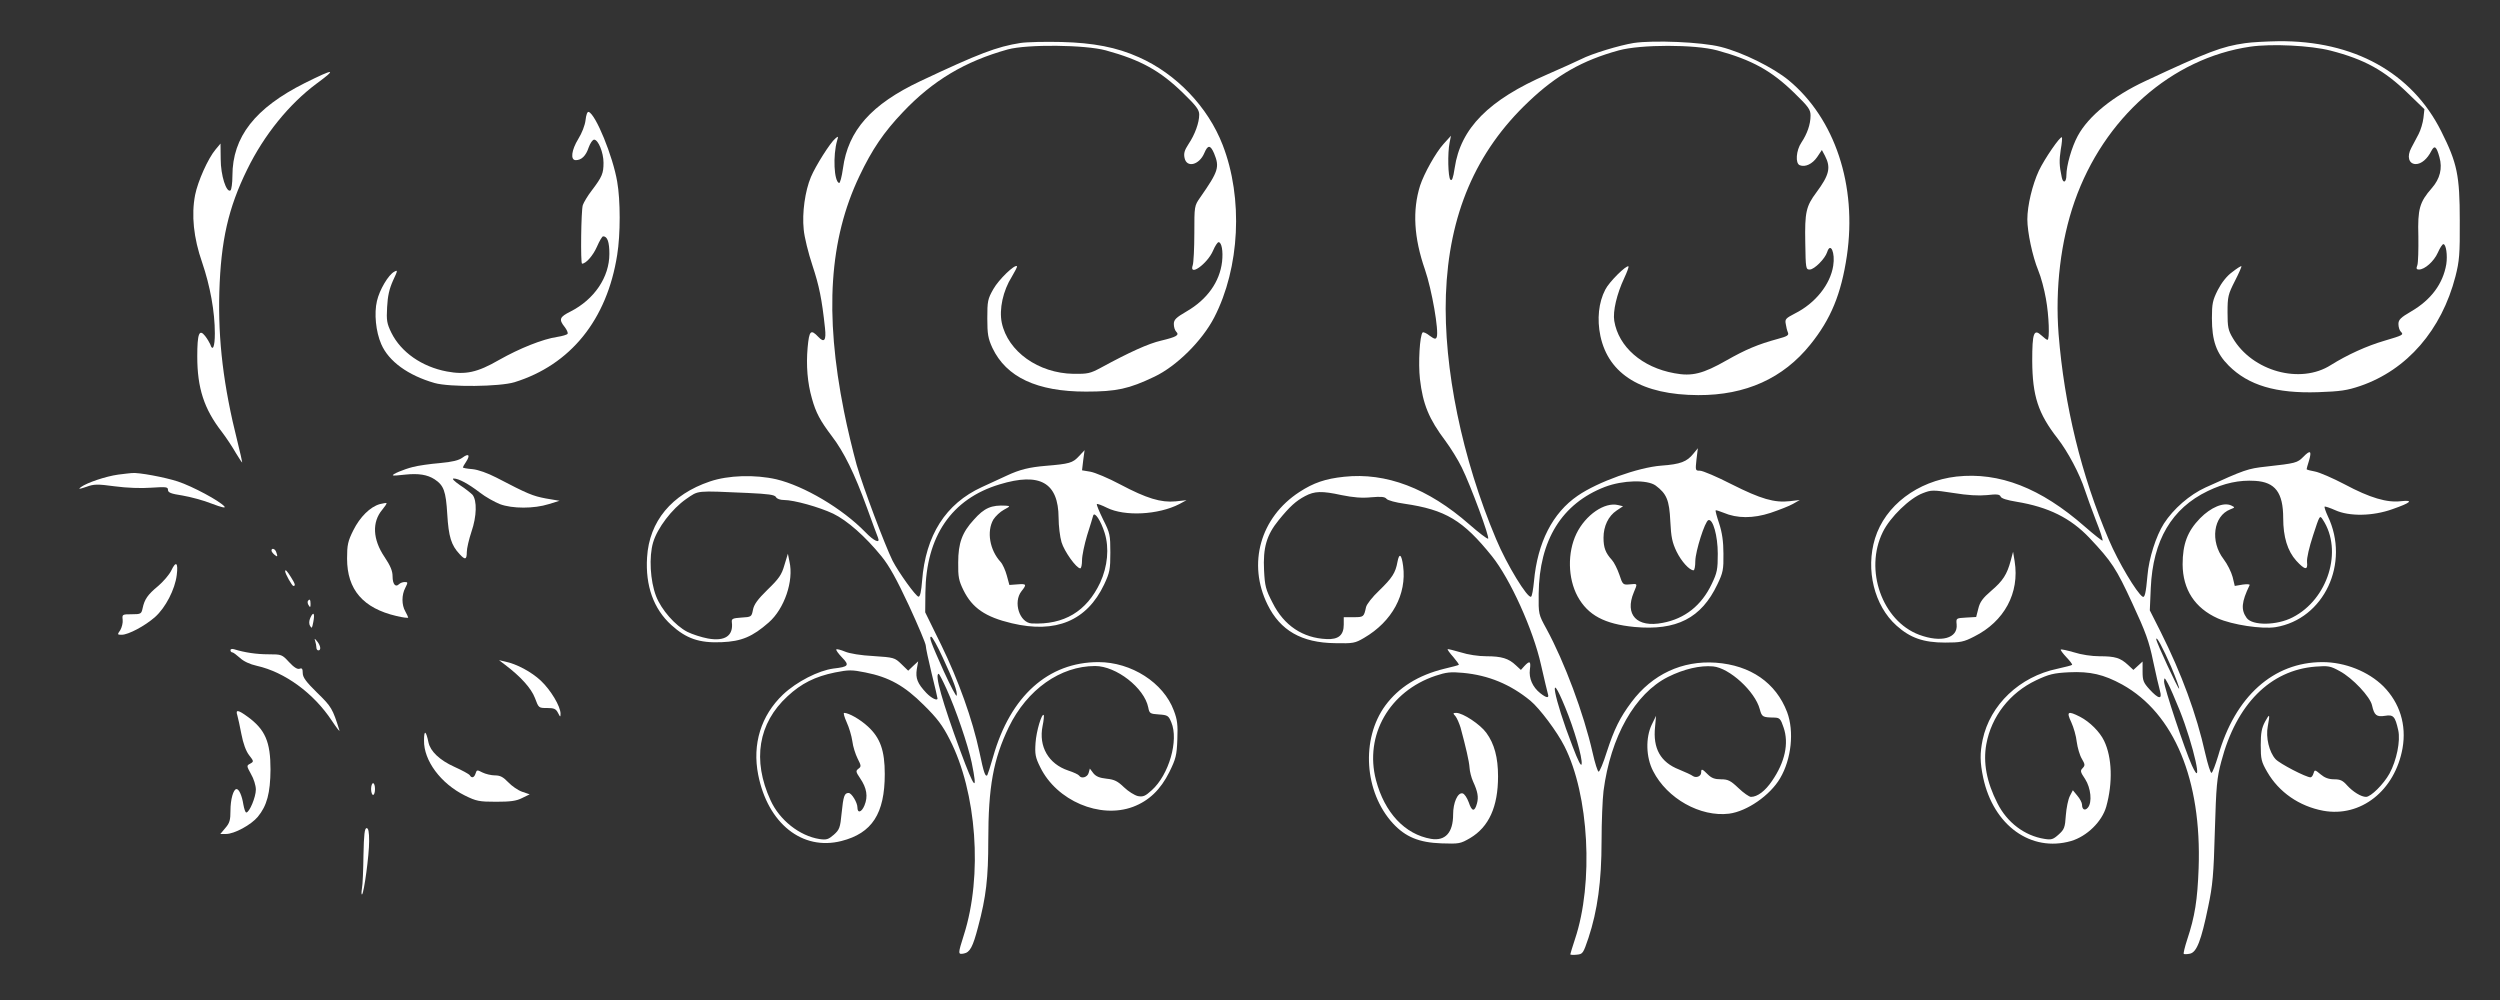
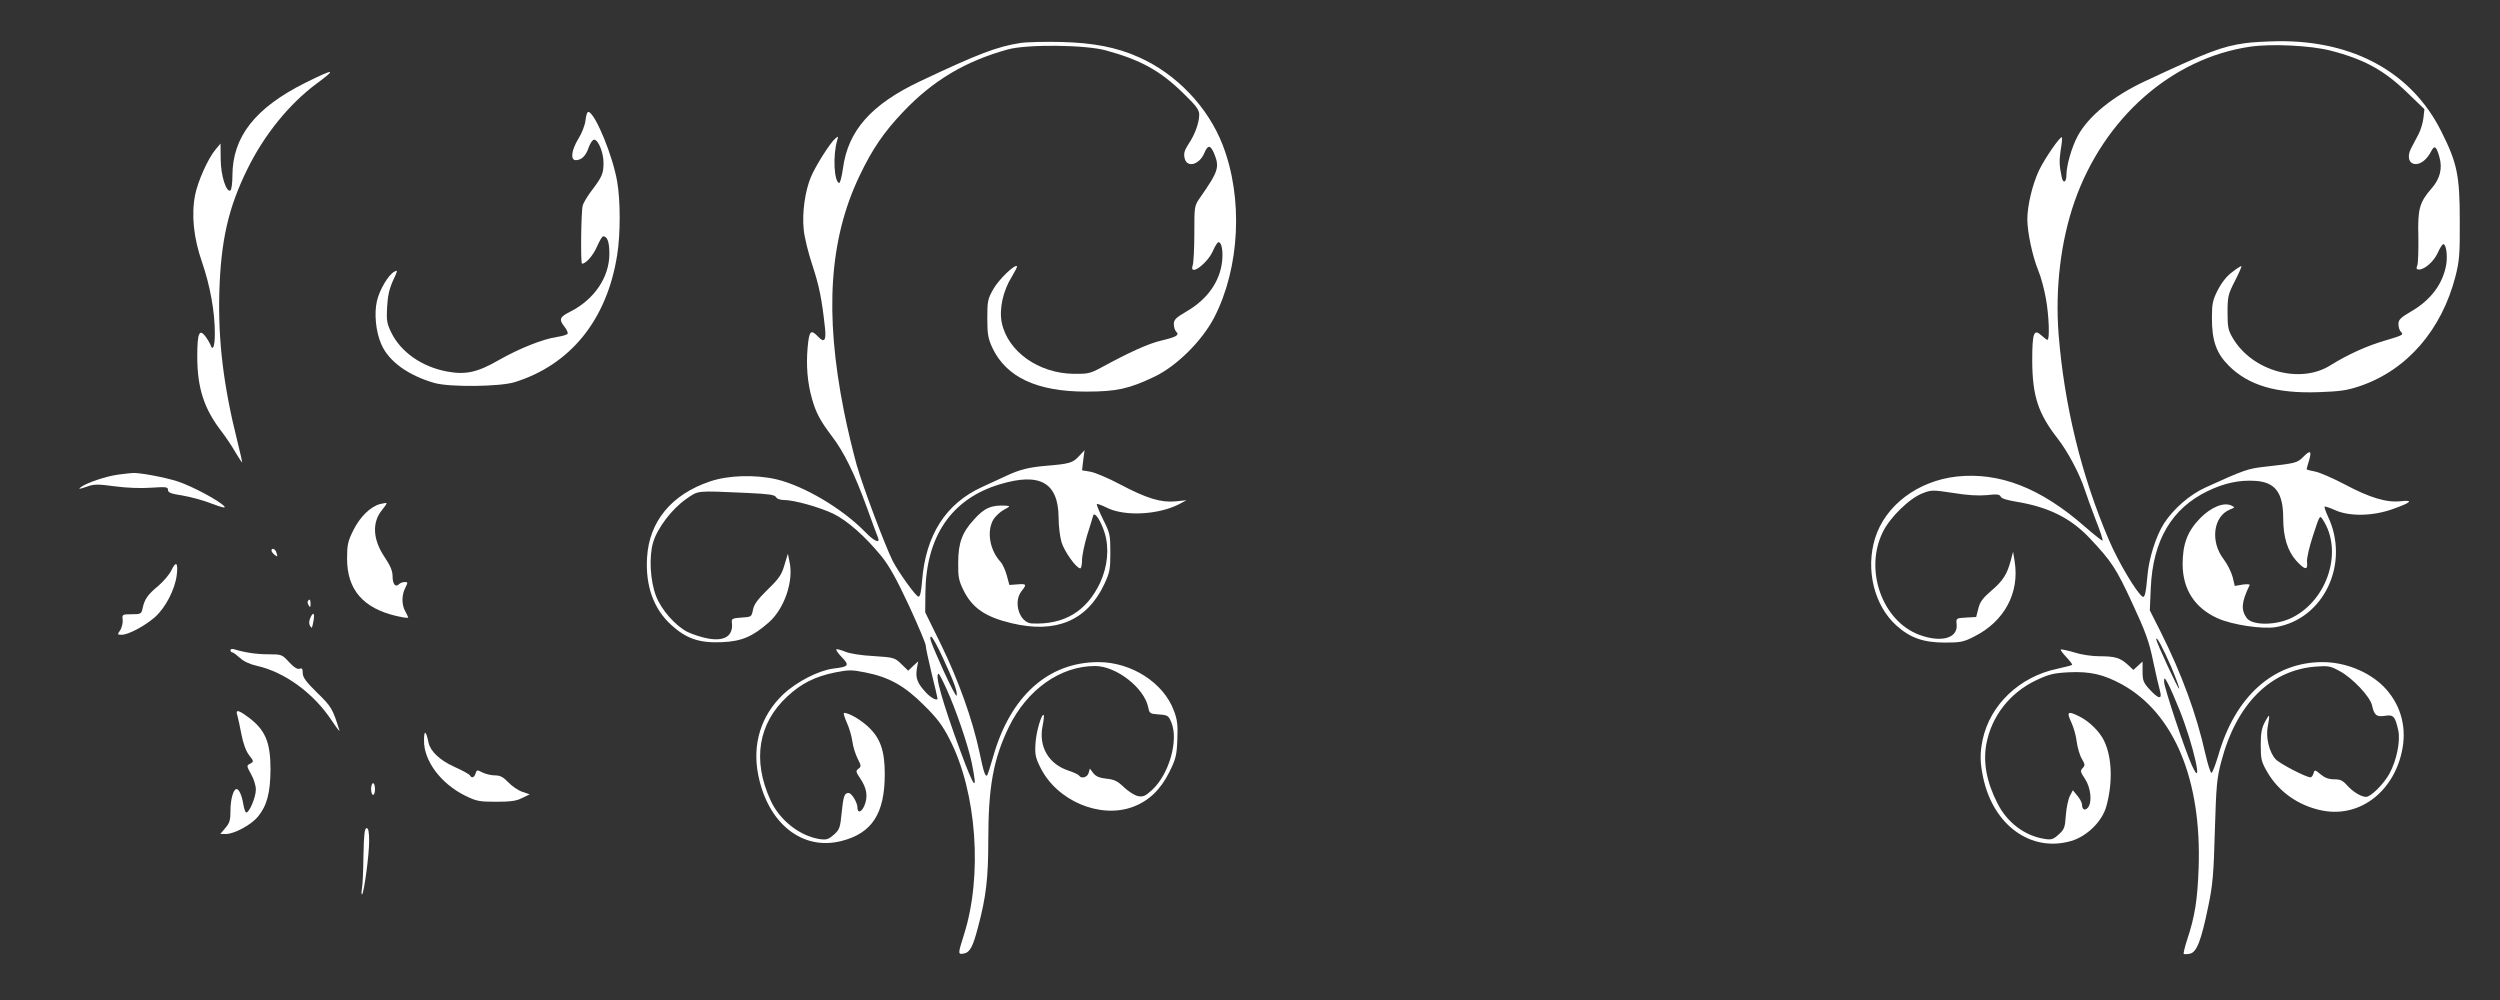
<svg xmlns="http://www.w3.org/2000/svg" version="1.0" width="1280pt" height="512pt" viewBox="0 0 1280 512" preserveAspectRatio="xMidYMid meet">
  <rect x="0" y="0" width="1280" height="512" fill="#333333" stroke="none" />
  <g transform="translate(0,512) scale(0.1,-0.1)" fill="#ffffff" stroke="none">
    <path d="M5225 4900 c-121 -19 -213 -54 -512 -195 -252 -119 -371 -253 -397 -447 -6 -43 -15 -77 -20 -75 -26 9 -32 141 -10 217 7 23 6 24 -9 11 -26 -21 -101 -140 -125 -197 -30 -71 -46 -184 -37 -269 3 -38 24 -122 45 -185 34 -103 48 -170 64 -320 7 -63 -4 -77 -34 -45 -39 41 -47 33 -55 -55 -8 -91 -1 -180 22 -260 20 -73 43 -115 102 -193 62 -81 116 -191 180 -367 27 -74 52 -143 56 -152 14 -34 -20 -19 -65 28 -118 121 -313 236 -455 270 -110 25 -246 21 -340 -11 -196 -66 -311 -204 -322 -389 -9 -145 33 -263 124 -346 77 -70 144 -93 258 -88 101 4 158 28 241 101 80 70 129 213 106 312 l-8 40 -18 -59 c-14 -49 -28 -69 -86 -125 -51 -50 -70 -76 -75 -104 -7 -35 -8 -36 -59 -39 -44 -3 -51 -6 -49 -23 9 -70 -35 -100 -123 -84 -32 6 -79 21 -105 34 -62 32 -133 113 -160 183 -30 78 -37 201 -15 275 22 74 96 171 169 222 66 45 45 43 317 31 104 -5 136 -9 143 -21 4 -9 22 -15 41 -15 51 0 180 -36 252 -70 72 -35 164 -116 247 -218 40 -49 78 -118 141 -253 47 -102 86 -194 86 -205 0 -11 14 -75 30 -142 17 -68 30 -125 30 -128 0 -14 -31 1 -57 28 -46 49 -56 75 -49 122 l7 40 -26 -24 -25 -24 -35 34 c-34 33 -38 34 -143 41 -63 3 -123 13 -146 23 -22 9 -41 14 -44 11 -3 -3 10 -21 29 -41 40 -41 34 -48 -44 -57 -76 -10 -188 -67 -258 -133 -113 -108 -158 -254 -127 -411 49 -249 226 -390 426 -339 157 40 222 140 222 343 0 120 -23 185 -86 243 -40 37 -98 70 -122 70 -5 0 1 -21 13 -48 12 -26 25 -69 29 -97 3 -27 16 -67 27 -89 19 -37 19 -41 4 -52 -14 -11 -14 -15 9 -49 34 -50 41 -93 22 -139 -15 -36 -36 -41 -36 -10 0 25 -30 74 -45 74 -22 0 -27 -16 -36 -104 -7 -74 -11 -84 -40 -110 -28 -24 -37 -27 -73 -22 -102 16 -205 97 -251 199 -94 205 -63 394 87 532 71 66 141 101 243 122 71 14 86 14 156 0 121 -24 200 -68 299 -167 68 -67 96 -104 132 -175 139 -270 170 -699 73 -1002 -31 -98 -31 -101 0 -95 31 6 46 33 73 137 41 153 52 250 52 441 0 276 26 417 105 581 94 193 264 313 442 313 108 0 252 -112 272 -212 6 -31 9 -33 55 -36 44 -3 49 -6 63 -40 39 -92 -12 -269 -100 -348 -33 -30 -44 -35 -71 -30 -17 4 -49 24 -71 45 -32 31 -49 40 -89 44 -36 4 -54 11 -68 28 l-18 24 -6 -22 c-6 -23 -38 -32 -49 -14 -3 5 -28 17 -56 26 -101 34 -152 123 -131 228 6 28 8 54 6 56 -10 11 -38 -82 -42 -142 -4 -58 -1 -75 24 -125 84 -172 306 -266 475 -203 82 31 141 88 186 178 33 67 38 85 41 167 3 75 0 101 -18 148 -53 143 -218 248 -386 248 -257 0 -451 -174 -539 -484 -14 -50 -28 -92 -30 -95 -10 -10 -18 11 -40 117 -36 169 -108 370 -197 552 l-81 165 1 100 c3 289 134 481 380 555 207 63 301 9 302 -171 0 -41 7 -98 15 -125 14 -47 76 -134 96 -134 5 0 9 19 9 42 0 23 12 80 26 127 15 47 29 93 31 101 7 23 39 -25 59 -89 24 -77 15 -171 -23 -254 -70 -148 -185 -217 -351 -209 -62 4 -96 109 -52 165 28 35 26 39 -21 35 l-41 -3 -13 48 c-7 26 -21 58 -32 70 -56 61 -72 156 -37 217 11 17 35 40 54 50 33 18 34 19 10 21 -74 4 -110 -11 -164 -72 -60 -65 -80 -120 -80 -219 -1 -74 3 -93 27 -142 45 -91 112 -137 247 -169 226 -54 385 13 473 198 29 62 32 77 32 164 0 90 -2 100 -37 169 -20 41 -35 77 -32 79 2 3 26 -6 52 -19 91 -45 263 -36 370 19 l37 20 -56 -6 c-75 -7 -148 15 -284 87 -60 32 -129 61 -153 65 l-42 7 6 51 7 52 -30 -32 c-31 -33 -47 -38 -168 -48 -84 -7 -134 -19 -200 -50 -27 -13 -85 -39 -128 -59 -185 -85 -288 -246 -306 -481 -4 -52 -10 -80 -18 -80 -13 0 -102 124 -133 184 -39 79 -150 373 -184 491 -19 69 -49 193 -65 275 -100 501 -75 880 79 1203 65 137 125 225 222 327 154 163 319 261 538 322 100 27 396 24 502 -5 179 -49 278 -104 395 -218 68 -66 83 -86 83 -111 0 -41 -22 -102 -55 -151 -21 -32 -25 -48 -20 -71 11 -52 75 -36 101 25 18 43 31 43 50 -1 29 -71 23 -91 -71 -226 -30 -43 -30 -44 -30 -183 0 -78 -4 -151 -8 -163 -22 -63 75 6 104 74 10 24 23 43 28 43 16 0 24 -46 18 -100 -12 -103 -76 -193 -181 -254 -55 -32 -66 -43 -66 -65 0 -15 5 -32 12 -39 18 -18 2 -27 -77 -46 -65 -15 -162 -59 -309 -139 -54 -29 -67 -32 -140 -31 -179 3 -336 114 -367 262 -14 69 6 163 52 236 16 27 28 50 26 53 -12 11 -94 -69 -121 -117 -29 -51 -31 -62 -31 -150 0 -81 4 -103 26 -151 71 -150 228 -224 479 -224 157 0 220 14 350 76 114 54 245 184 307 304 131 254 149 610 43 883 -75 194 -237 364 -429 449 -113 51 -234 74 -396 78 -82 2 -177 0 -210 -5z m-398 -3147 c55 -118 77 -177 71 -195 -2 -6 -31 49 -65 123 -68 152 -78 179 -65 179 5 0 32 -48 59 -107z m19 -160 c48 -105 110 -287 129 -377 32 -157 16 -141 -58 59 -92 250 -133 395 -111 395 3 0 21 -35 40 -77z" />
-     <path d="M8365 4900 c-74 -12 -216 -55 -270 -83 -22 -11 -100 -46 -173 -78 -300 -130 -444 -276 -474 -479 -8 -53 -14 -68 -22 -60 -12 12 -15 136 -4 190 l7 35 -38 -42 c-40 -44 -100 -152 -120 -213 -40 -127 -32 -267 25 -431 35 -102 72 -314 60 -345 -5 -12 -11 -11 -36 7 -16 13 -32 20 -36 17 -15 -15 -23 -157 -14 -238 15 -130 46 -205 131 -318 26 -35 64 -96 83 -135 46 -93 145 -361 135 -365 -5 -2 -48 31 -96 73 -212 186 -427 267 -641 244 -96 -10 -157 -31 -229 -78 -200 -130 -267 -367 -163 -577 65 -132 174 -195 345 -197 94 -2 103 0 149 27 144 84 219 223 200 368 -8 61 -20 69 -29 21 -10 -56 -27 -82 -94 -147 -34 -32 -64 -70 -67 -85 -11 -50 -12 -51 -64 -51 l-50 0 0 -38 c0 -54 -27 -77 -88 -74 -121 5 -218 69 -276 185 -36 69 -40 87 -44 166 -6 117 13 182 75 258 57 70 88 98 135 123 49 26 86 27 187 5 60 -12 104 -16 152 -11 50 4 69 3 78 -8 6 -8 48 -19 91 -25 212 -31 301 -85 449 -269 93 -116 211 -376 251 -556 16 -71 32 -137 35 -148 8 -24 -6 -23 -39 3 -39 31 -59 76 -53 121 6 43 -1 47 -28 18 l-18 -20 -26 24 c-37 35 -73 46 -151 46 -40 0 -94 8 -131 20 -35 10 -65 18 -67 16 -2 -2 11 -20 29 -40 17 -20 30 -38 28 -40 -2 -2 -35 -11 -74 -20 -134 -33 -233 -95 -302 -188 -126 -172 -108 -444 39 -604 64 -69 133 -98 248 -102 91 -3 97 -2 147 27 96 57 143 160 143 316 0 97 -19 167 -60 223 -31 43 -120 102 -154 102 -17 0 -18 -2 -4 -17 8 -10 19 -36 26 -58 27 -100 44 -173 46 -205 1 -19 9 -51 18 -71 24 -52 29 -80 20 -113 -12 -44 -26 -42 -42 6 -9 24 -22 44 -32 46 -25 5 -48 -48 -48 -108 0 -93 -40 -137 -113 -125 -134 23 -238 134 -282 301 -60 230 69 455 305 534 54 18 77 21 140 15 131 -12 244 -59 346 -143 47 -39 137 -159 174 -233 126 -248 150 -700 54 -987 -13 -40 -24 -75 -24 -78 0 -3 15 -4 33 -2 31 3 33 6 60 86 46 139 67 290 67 495 0 100 5 216 10 257 36 278 161 499 330 584 82 41 165 60 231 54 84 -8 215 -128 239 -219 11 -40 14 -42 75 -43 27 -1 32 -6 47 -51 28 -81 7 -177 -59 -273 -35 -52 -75 -82 -108 -82 -9 0 -38 20 -64 45 -41 39 -54 45 -90 45 -31 0 -48 6 -67 25 -29 29 -34 31 -34 10 0 -20 -26 -30 -43 -18 -6 5 -38 20 -70 33 -95 37 -135 108 -123 219 l5 56 -22 -45 c-32 -67 -30 -167 7 -238 72 -141 242 -236 389 -218 92 12 210 94 261 181 58 98 73 240 36 339 -57 150 -187 240 -365 253 -172 12 -325 -59 -432 -202 -59 -79 -88 -137 -127 -257 -17 -55 -36 -99 -41 -99 -5 0 -19 44 -31 98 -45 199 -144 464 -236 633 -41 75 -41 75 -40 180 3 275 119 462 339 547 92 35 217 38 260 7 56 -42 70 -74 75 -183 4 -82 10 -109 32 -155 25 -51 66 -96 87 -96 5 0 9 21 9 48 1 50 49 203 67 209 23 8 48 -80 48 -172 0 -80 -3 -97 -31 -155 -52 -110 -138 -178 -251 -199 -132 -26 -196 41 -148 156 20 47 20 45 -21 41 -34 -3 -36 -2 -53 50 -10 29 -27 63 -38 75 -33 36 -43 63 -43 114 0 59 25 111 67 139 l33 22 -25 6 c-69 17 -167 -50 -214 -147 -46 -96 -44 -227 6 -320 53 -97 138 -142 291 -157 216 -20 343 45 425 218 29 60 32 76 31 157 0 63 -7 109 -22 155 -12 35 -20 66 -18 67 2 2 20 -4 40 -12 70 -30 152 -30 241 -1 44 15 96 35 115 46 l35 20 -51 -6 c-79 -9 -148 11 -297 86 -76 39 -149 70 -163 70 -24 0 -24 1 -18 58 l7 57 -23 -28 c-33 -41 -66 -54 -164 -61 -118 -9 -325 -83 -428 -154 -129 -88 -206 -240 -224 -438 -4 -41 -10 -77 -15 -79 -17 -11 -124 163 -179 295 -174 412 -270 877 -257 1250 15 411 152 733 424 990 143 136 275 211 461 262 112 31 391 31 504 0 179 -49 278 -104 395 -218 73 -71 83 -85 83 -116 0 -44 -17 -93 -47 -138 -27 -40 -32 -107 -8 -116 28 -11 64 6 89 42 l24 36 16 -30 c31 -60 22 -98 -44 -187 -53 -71 -60 -101 -57 -257 2 -134 3 -138 23 -138 23 0 78 55 89 89 17 54 42 -3 31 -70 -15 -96 -92 -192 -196 -244 -46 -24 -52 -29 -47 -53 2 -15 7 -35 11 -44 6 -14 -2 -20 -51 -33 -103 -28 -166 -55 -263 -110 -121 -69 -177 -83 -267 -66 -166 30 -286 135 -308 268 -8 49 13 138 51 219 14 30 24 57 22 60 -10 9 -100 -80 -119 -119 -34 -65 -43 -151 -25 -237 42 -198 214 -302 501 -303 243 -1 435 86 574 259 105 130 158 259 187 454 53 360 -61 703 -298 899 -79 65 -236 143 -348 171 -97 25 -343 35 -445 20z m-351 -3402 c45 -108 89 -259 84 -290 -2 -15 -18 15 -47 92 -96 247 -127 418 -37 198z" />
    <path d="M11495 4899 c-119 -17 -188 -43 -511 -194 -165 -77 -291 -179 -346 -281 -31 -57 -58 -152 -58 -201 0 -37 -17 -45 -24 -10 -13 60 -13 86 -5 141 6 32 8 60 6 63 -8 8 -89 -110 -118 -171 -33 -71 -59 -178 -59 -249 0 -65 26 -189 56 -262 14 -33 31 -98 39 -144 16 -87 20 -211 8 -211 -4 0 -17 10 -30 22 -40 37 -48 14 -48 -130 1 -179 30 -269 130 -397 52 -67 113 -181 140 -265 10 -30 35 -100 56 -154 22 -55 37 -101 34 -104 -2 -2 -43 30 -91 72 -226 198 -437 280 -657 256 -199 -23 -365 -148 -417 -317 -49 -160 -4 -344 110 -446 70 -63 138 -87 249 -87 78 0 95 3 149 31 154 77 233 223 207 385 l-8 49 -12 -45 c-19 -71 -40 -104 -100 -155 -43 -37 -58 -57 -66 -91 l-11 -43 -52 -3 c-51 -3 -51 -3 -48 -35 7 -71 -79 -95 -192 -53 -189 71 -282 332 -186 526 37 76 138 174 205 199 44 17 51 17 156 1 73 -12 129 -15 172 -11 51 6 65 4 70 -7 3 -10 33 -19 82 -27 163 -27 276 -83 373 -185 114 -121 137 -156 220 -336 67 -144 86 -196 106 -295 14 -66 30 -135 35 -152 13 -46 -7 -43 -53 7 -32 35 -36 46 -36 92 l0 51 -23 -21 -24 -22 -28 26 c-39 36 -66 44 -145 44 -40 0 -94 8 -131 20 -35 10 -65 17 -68 14 -2 -2 11 -20 29 -39 18 -19 32 -37 29 -39 -2 -3 -36 -11 -75 -20 -193 -40 -345 -184 -383 -364 -14 -69 -14 -113 3 -194 52 -244 245 -383 450 -324 81 24 158 99 180 176 34 122 30 252 -11 337 -22 46 -73 97 -123 123 -63 32 -71 27 -45 -28 12 -26 25 -71 28 -101 4 -29 15 -68 26 -86 17 -29 17 -34 4 -48 -13 -13 -12 -19 13 -56 29 -45 37 -119 14 -146 -15 -18 -30 -10 -30 15 0 10 -11 31 -24 46 l-23 28 -15 -29 c-9 -17 -18 -61 -21 -100 -4 -62 -8 -72 -37 -98 -28 -25 -37 -28 -73 -22 -101 16 -191 84 -240 182 -56 110 -74 209 -57 303 26 142 120 263 255 327 66 31 89 37 169 41 108 5 177 -11 272 -63 266 -148 407 -488 391 -940 -6 -163 -19 -247 -59 -367 -12 -37 -20 -70 -17 -72 2 -2 16 -2 31 1 35 7 58 66 94 241 23 109 28 165 34 387 7 232 10 270 33 356 77 294 251 468 483 486 65 5 76 3 123 -23 66 -35 157 -132 166 -176 11 -50 23 -60 66 -53 43 7 52 -2 68 -74 12 -54 -8 -154 -45 -222 -30 -54 -95 -119 -120 -119 -25 0 -67 26 -97 59 -22 25 -35 31 -66 31 -28 0 -49 8 -69 25 -30 25 -31 25 -37 5 -3 -11 -10 -20 -15 -20 -23 0 -158 70 -179 93 -33 36 -51 112 -40 168 12 65 10 68 -14 24 -17 -32 -22 -57 -22 -120 0 -72 3 -85 33 -137 60 -104 164 -176 287 -199 192 -35 367 103 406 320 21 120 -14 232 -98 317 -77 76 -196 124 -312 124 -251 0 -448 -176 -534 -480 -14 -46 -29 -86 -34 -87 -5 -2 -19 43 -32 99 -45 202 -121 408 -228 622 l-56 111 5 115 c11 244 107 407 292 496 85 41 161 57 242 52 103 -6 144 -60 144 -191 0 -96 22 -168 67 -218 44 -48 60 -50 55 -7 -2 20 11 76 31 137 34 104 34 105 50 80 104 -158 26 -408 -155 -500 -81 -42 -206 -43 -235 -3 -30 42 -27 81 15 168 3 5 -13 6 -35 3 l-41 -7 -11 46 c-7 26 -27 66 -46 91 -70 91 -53 221 34 255 25 10 25 10 5 20 -39 18 -104 -9 -160 -66 -64 -66 -89 -131 -89 -236 1 -128 62 -223 180 -276 74 -33 226 -56 296 -45 248 41 383 328 267 569 -11 24 -18 45 -16 48 3 2 27 -6 54 -18 72 -33 193 -31 293 5 95 33 111 48 45 41 -72 -9 -160 17 -289 86 -61 32 -130 62 -153 66 -23 4 -42 9 -42 12 0 2 5 22 12 43 15 51 7 57 -29 20 -31 -31 -38 -33 -191 -50 -93 -10 -110 -16 -310 -107 -81 -37 -164 -109 -213 -185 -40 -63 -77 -178 -84 -266 -8 -90 -14 -115 -25 -108 -29 18 -125 178 -173 292 -141 330 -228 688 -257 1052 -18 235 11 477 82 680 150 427 497 733 899 792 110 16 310 6 411 -20 175 -45 277 -102 396 -218 l85 -82 -5 -45 c-3 -25 -14 -62 -25 -83 -11 -21 -28 -52 -37 -70 -24 -44 -13 -83 23 -83 28 0 59 26 80 68 16 30 26 22 41 -33 16 -57 3 -110 -39 -158 -63 -72 -73 -107 -69 -246 1 -69 -1 -136 -5 -148 -7 -18 -5 -23 8 -23 30 0 77 42 97 87 10 23 23 43 28 43 14 0 22 -57 15 -103 -17 -100 -78 -182 -179 -241 -55 -32 -66 -43 -66 -65 0 -15 5 -32 12 -39 16 -16 13 -18 -85 -47 -89 -26 -188 -71 -273 -124 -156 -100 -402 -32 -502 138 -24 40 -27 57 -27 132 0 80 3 92 37 159 21 41 36 75 34 77 -2 2 -23 -11 -47 -30 -28 -20 -55 -55 -74 -92 -26 -52 -30 -69 -30 -144 0 -116 23 -180 86 -243 101 -101 242 -143 457 -136 116 4 149 9 217 32 239 82 416 286 487 561 20 79 23 113 22 285 0 232 -13 295 -95 458 -150 300 -448 465 -834 461 -60 -1 -137 -5 -170 -10z m-379 -3192 c25 -60 44 -111 41 -113 -4 -5 -117 238 -117 253 0 20 34 -44 76 -140z m44 -224 c71 -178 124 -416 63 -283 -37 81 -143 401 -143 430 1 23 2 23 20 -10 11 -19 37 -81 60 -137z" />
    <path d="M1561 4695 c-255 -128 -371 -276 -371 -475 0 -38 -5 -72 -10 -75 -21 -13 -50 77 -50 160 l-1 80 -25 -30 c-39 -46 -91 -163 -105 -233 -20 -103 -8 -220 36 -346 41 -120 65 -252 65 -363 0 -69 -11 -95 -24 -55 -4 9 -15 28 -26 42 -30 38 -40 12 -40 -105 0 -162 35 -269 125 -385 23 -30 56 -80 73 -110 18 -30 32 -51 32 -47 0 5 -11 52 -24 105 -72 286 -100 519 -93 767 8 264 46 431 143 628 86 176 214 334 355 439 106 78 93 79 -60 3z" />
    <path d="M2998 4505 c-3 -27 -19 -67 -37 -96 -35 -57 -42 -109 -13 -109 29 0 52 22 66 65 8 22 20 40 28 40 21 0 48 -66 48 -118 0 -55 -7 -72 -60 -142 -21 -27 -41 -61 -46 -75 -9 -27 -12 -300 -4 -300 20 0 56 41 76 86 13 30 27 54 32 54 22 0 32 -29 32 -90 0 -119 -77 -233 -199 -295 -56 -28 -61 -40 -30 -79 11 -14 18 -30 15 -35 -3 -5 -27 -12 -53 -16 -74 -11 -192 -58 -298 -118 -111 -64 -171 -77 -267 -59 -128 24 -235 99 -284 198 -23 47 -26 63 -22 131 3 58 11 93 30 136 25 53 25 56 7 46 -30 -15 -76 -93 -89 -150 -15 -63 -6 -157 22 -221 38 -88 137 -160 273 -199 77 -22 333 -19 409 4 287 89 474 320 526 652 17 104 17 280 0 375 -22 130 -110 345 -146 357 -7 2 -13 -15 -16 -42z" />
-     <path d="M2368 2777 c-19 -14 -51 -22 -116 -28 -49 -4 -112 -13 -138 -20 -48 -12 -109 -38 -102 -43 1 -2 30 0 63 4 67 7 113 0 150 -24 47 -31 58 -60 65 -179 7 -115 20 -158 63 -204 28 -31 37 -29 37 10 0 19 11 66 24 105 27 78 29 160 5 189 -8 8 -36 31 -64 49 -30 21 -43 34 -32 34 25 0 74 -26 134 -72 28 -22 75 -48 102 -59 64 -24 175 -24 251 0 l55 17 -71 12 c-67 13 -90 22 -253 107 -45 23 -92 40 -122 43 -27 2 -49 6 -49 9 0 2 7 15 16 28 23 35 14 46 -18 22z" />
    <path d="M605 2690 c-64 -9 -159 -41 -191 -64 -15 -12 -9 -11 27 1 41 15 57 15 147 3 60 -8 135 -11 186 -7 77 5 86 4 86 -11 0 -14 15 -20 74 -29 41 -7 109 -25 151 -42 50 -19 72 -24 64 -14 -24 28 -163 103 -239 128 -64 21 -201 47 -235 43 -5 0 -37 -4 -70 -8z" />
    <path d="M1945 2539 c-50 -14 -102 -66 -136 -134 -28 -56 -32 -75 -32 -145 0 -159 82 -254 253 -294 33 -8 60 -11 60 -8 -1 4 -7 18 -15 32 -19 33 -19 84 0 120 14 28 14 30 -3 30 -10 0 -23 -5 -29 -11 -18 -18 -33 0 -33 40 0 28 -11 54 -41 99 -61 90 -65 179 -12 242 14 17 24 32 22 34 -2 2 -17 -1 -34 -5z" />
    <path d="M1390 2301 c0 -5 7 -14 15 -21 16 -14 18 -10 9 14 -6 17 -24 22 -24 7z" />
    <path d="M877 2199 c-10 -21 -41 -57 -68 -80 -53 -44 -69 -67 -79 -114 -6 -28 -9 -30 -56 -30 -48 0 -49 -1 -46 -28 2 -15 -4 -39 -12 -53 -16 -23 -16 -24 7 -24 34 0 119 45 171 91 53 47 102 141 111 215 8 64 -4 74 -28 23z" />
-     <path d="M1460 2195 c0 -12 35 -75 42 -75 12 0 10 10 -13 46 -19 31 -29 41 -29 29z" />
    <path d="M1576 2042 c-2 -4 -1 -14 5 -22 7 -12 9 -10 9 8 0 23 -5 28 -14 14z" />
    <path d="M1589 1957 c-7 -16 -8 -31 -1 -42 8 -15 10 -11 16 20 9 45 1 57 -15 22z" />
-     <path d="M1614 1837 c3 -10 6 -25 6 -33 0 -8 5 -14 10 -14 15 0 12 24 -6 46 -14 17 -15 17 -10 1z" />
    <path d="M1180 1791 c0 -6 4 -11 9 -11 5 0 22 -13 39 -28 19 -18 51 -33 87 -41 143 -32 291 -140 384 -281 24 -36 41 -58 39 -50 -35 112 -41 122 -114 193 -57 56 -74 79 -74 101 0 22 -4 27 -16 22 -11 -4 -29 7 -54 34 -36 39 -38 40 -106 40 -61 0 -121 9 -176 26 -10 3 -18 1 -18 -5z" />
-     <path d="M2585 1717 c81 -61 135 -121 154 -171 19 -51 19 -51 62 -51 36 0 45 -4 56 -25 11 -22 13 -23 13 -4 0 37 -50 121 -101 169 -48 45 -124 86 -184 98 l-30 7 30 -23z" />
    <path d="M1215 1458 c4 -13 13 -56 21 -97 9 -47 23 -86 39 -107 25 -32 25 -33 6 -44 -19 -10 -19 -11 4 -53 14 -24 25 -58 25 -80 0 -38 -33 -117 -49 -117 -5 0 -11 19 -15 41 -7 45 -22 79 -35 79 -16 0 -31 -53 -31 -110 0 -48 -4 -64 -26 -89 l-26 -31 29 0 c43 0 129 47 163 88 47 57 64 122 65 242 0 142 -27 205 -118 271 -48 35 -62 37 -52 7z" />
    <path d="M2171 1329 c-2 -103 86 -221 209 -282 59 -29 73 -32 160 -32 73 0 104 4 133 19 l39 19 -38 13 c-21 7 -53 29 -72 49 -26 27 -41 35 -68 35 -19 0 -48 7 -64 15 -27 14 -29 14 -35 -5 -7 -22 -20 -26 -30 -9 -4 6 -39 25 -79 43 -75 34 -122 79 -132 124 -13 63 -23 67 -23 11z" />
    <path d="M1900 1080 c0 -16 5 -30 10 -30 6 0 10 14 10 30 0 17 -4 30 -10 30 -5 0 -10 -13 -10 -30z" />
    <path d="M1861 743 c-1 -76 -4 -154 -8 -173 -3 -19 -3 -32 1 -29 10 10 36 200 36 272 0 49 -4 67 -13 67 -10 0 -14 -32 -16 -137z" />
  </g>
</svg>